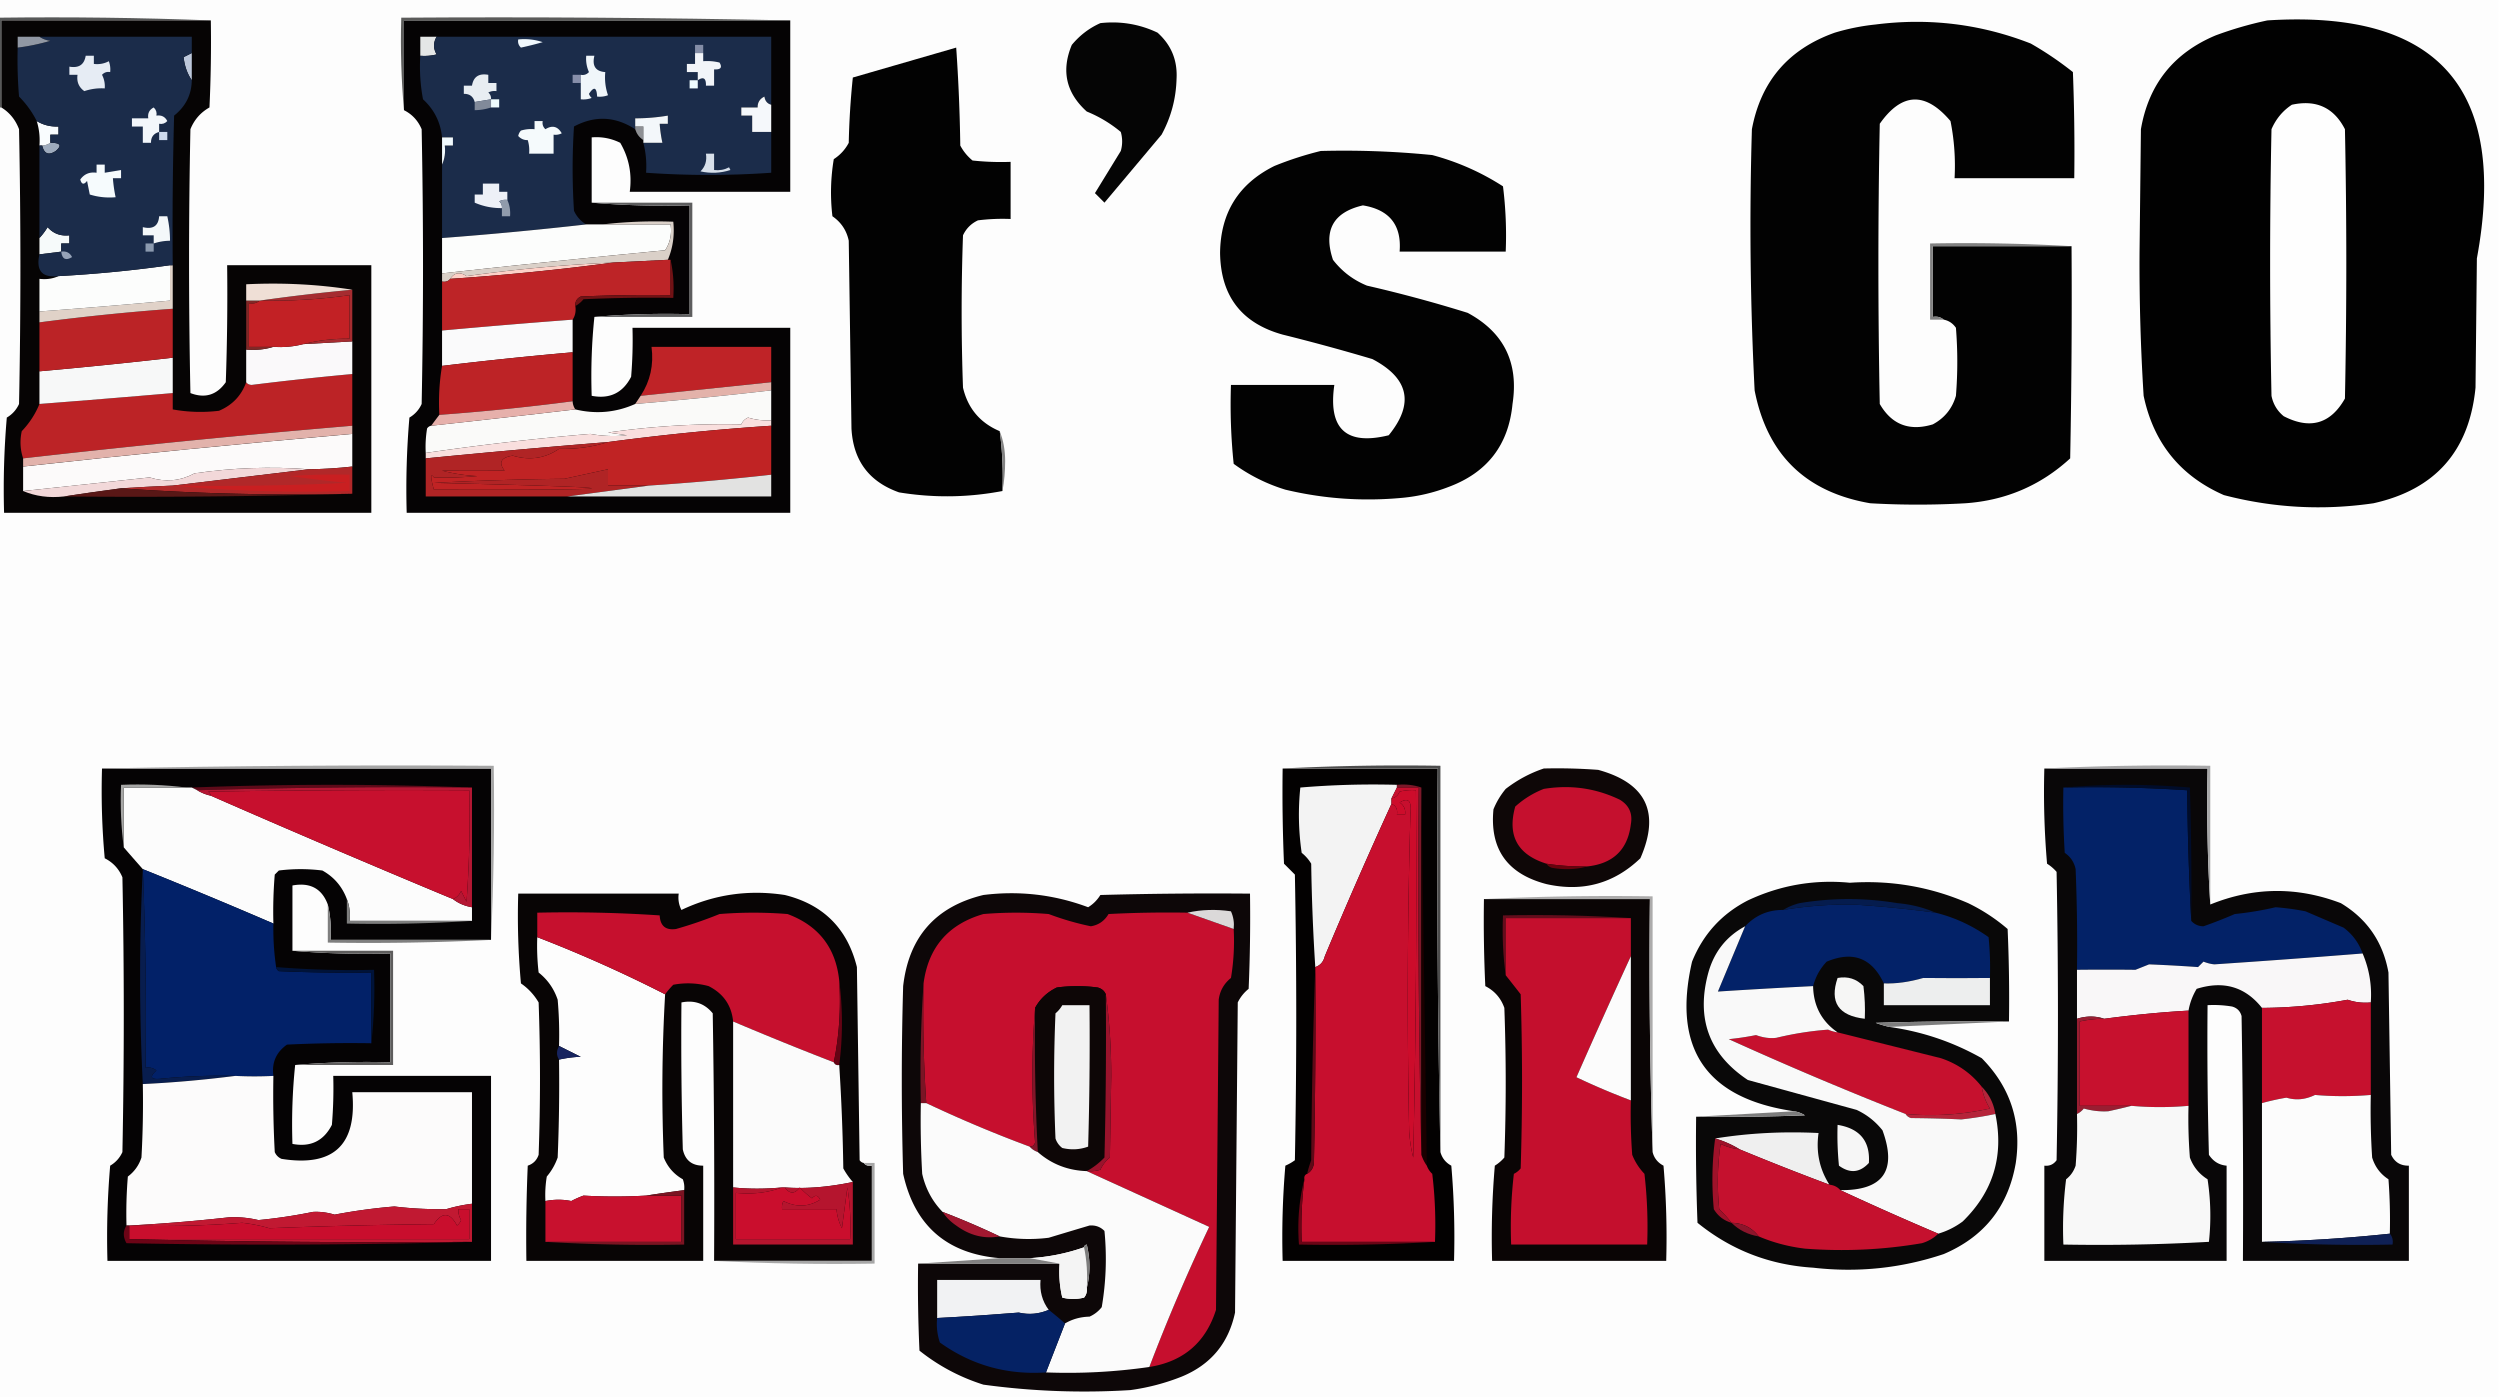
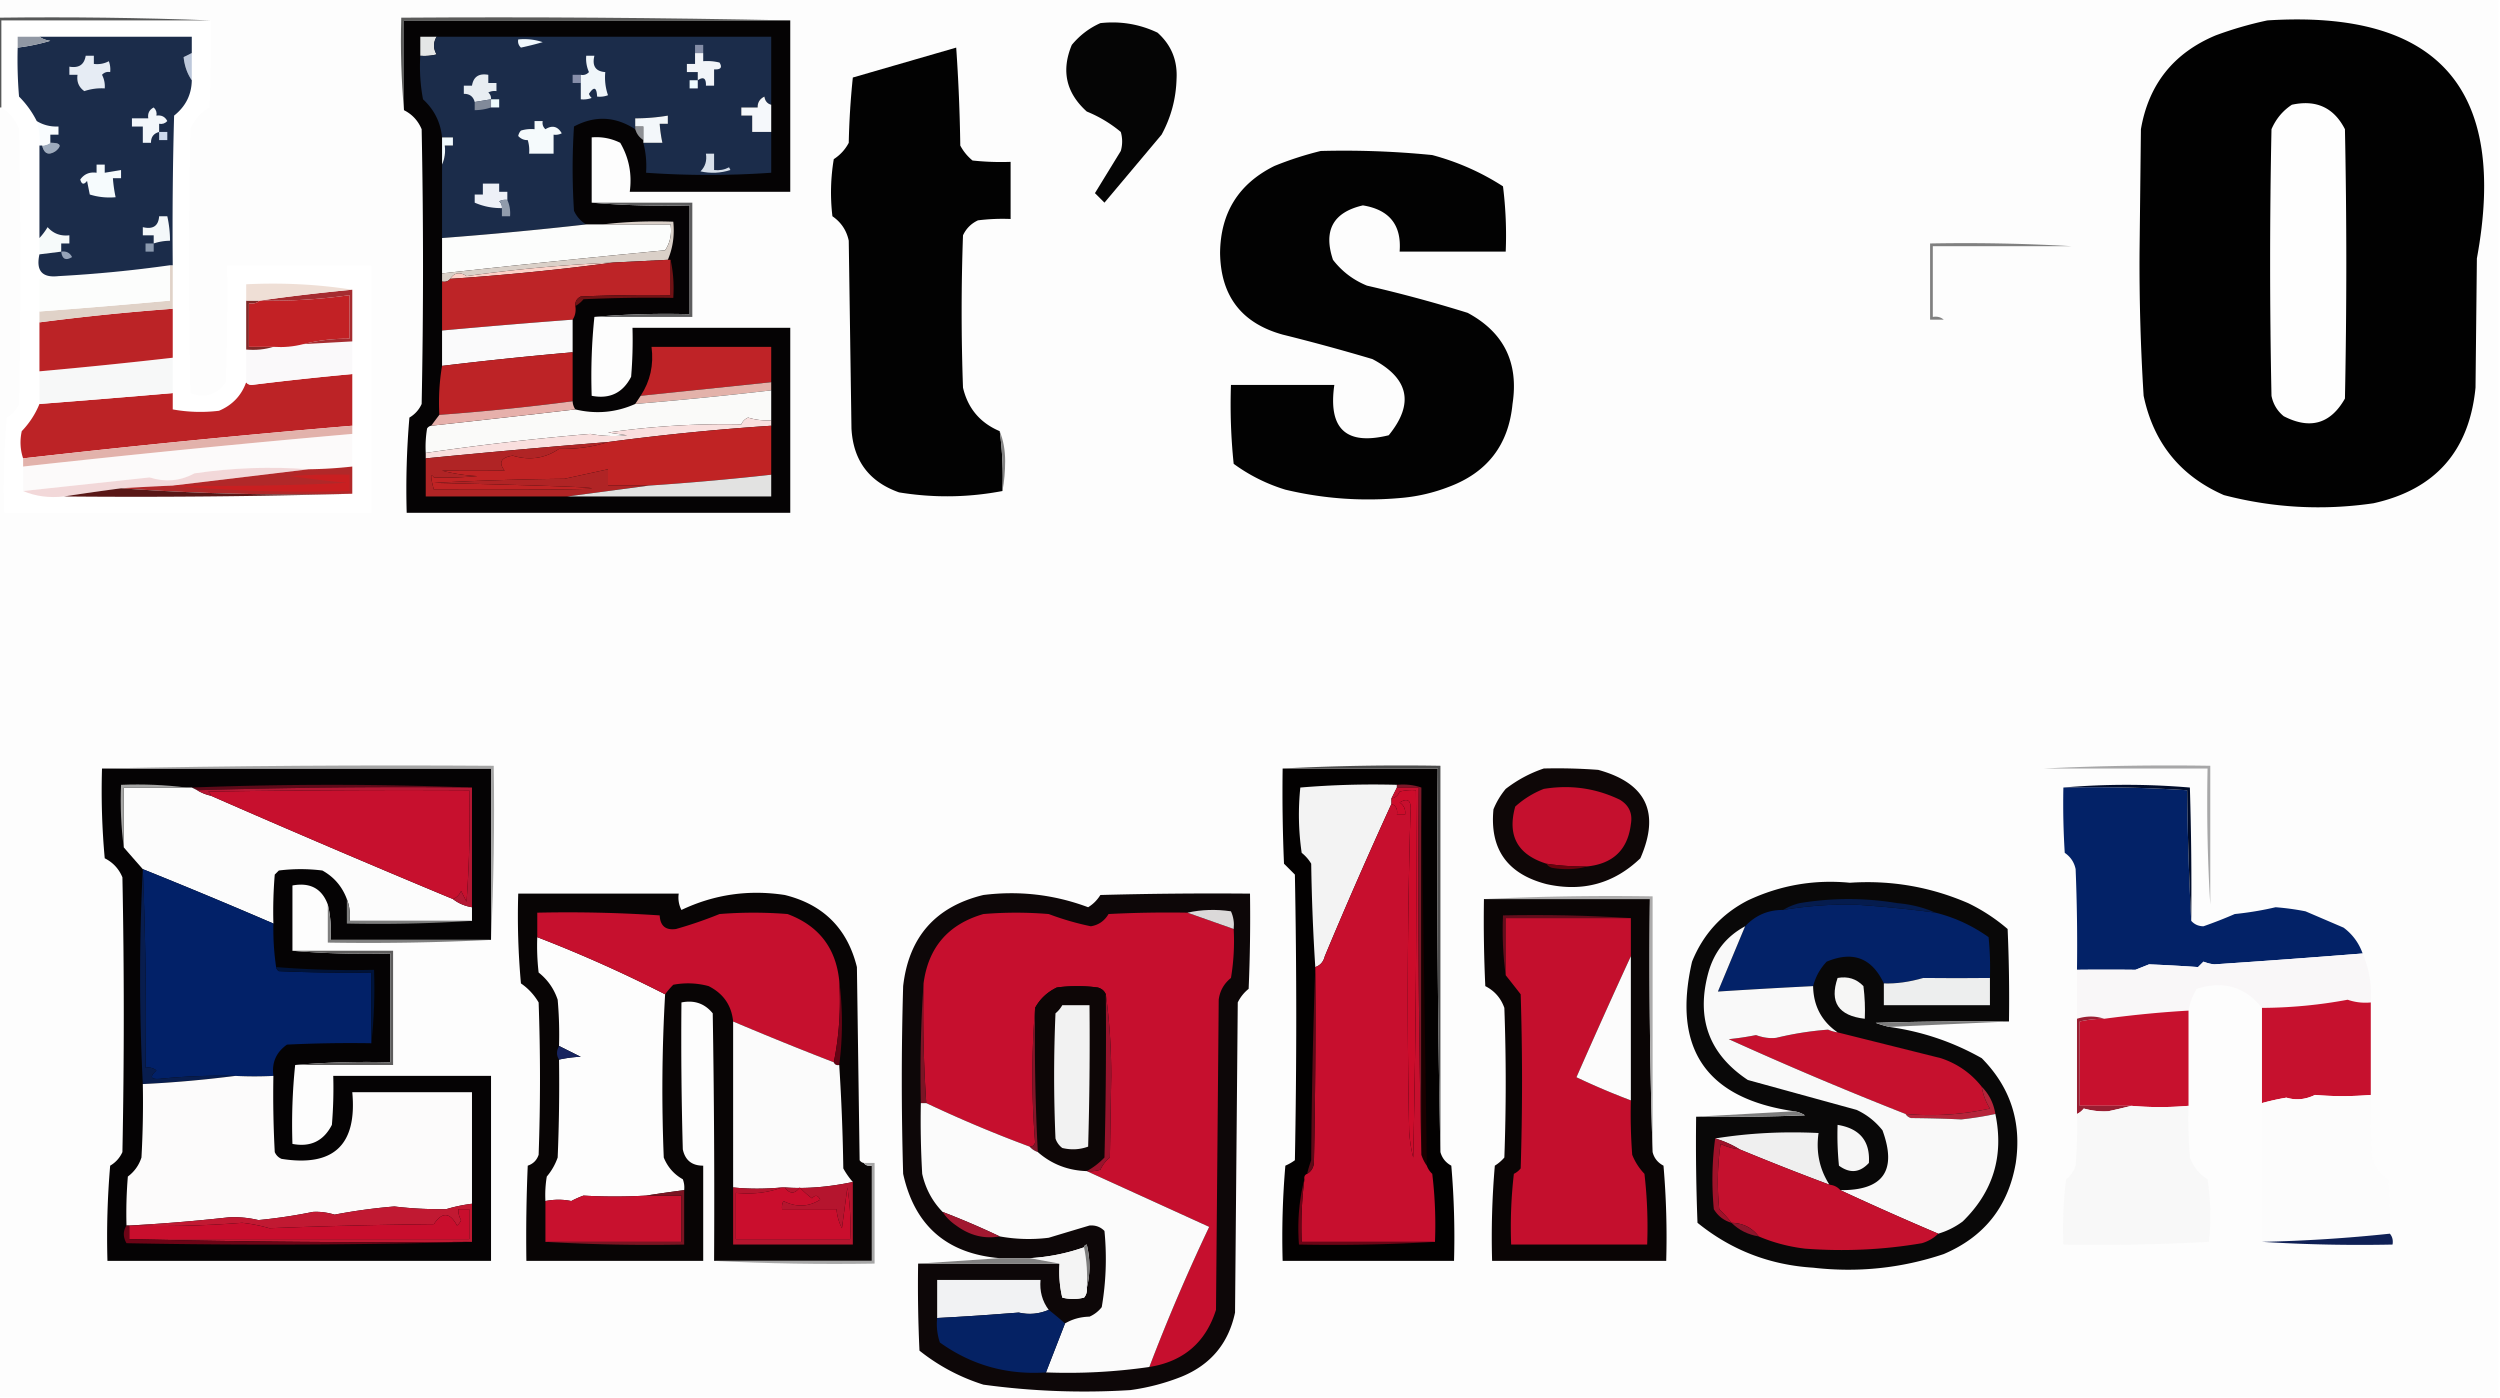
<svg xmlns="http://www.w3.org/2000/svg" data-bbox="-0.5 -0.5 919 514" height="514" width="919" shape-rendering="geometricPrecision" text-rendering="geometricPrecision" image-rendering="optimizeQuality" fill-rule="evenodd" clip-rule="evenodd" data-type="ugc">
  <g>
    <path d="M-.5-.5h919v514H-.5v-474h1q4.543 2.808 6.5 8 1 50.5 0 101a10.9 10.9 0 0 1-4.5 5 307 307 0 0 0-1 35h135v-91h-53q.25 21.506-.5 43-4.96 7.063-13 4a2352 2352 0 0 1 0-97q2.115-5.246 7-8 .75-15.992.5-32a1522 1522 0 0 0-78-1z" fill="#fdfdfd" />
    <path d="M290.5 7.5v63h-59q1.324-9.75-3.5-18-4.928-2.456-10.5-2v24q17.733 1.492 36 1v40q-17.768-.492-35 1-1.49 14.228-1 29 9.942 1.904 14.5-7 .749-8.986.5-18h58v68h-141a307 307 0 0 1 1-35 10.9 10.9 0 0 0 4.5-5q1-50.5 0-101-1.99-4.738-6.5-7v-33z" fill="#050304" />
    <path d="M833.5 7.5q94.275-5.952 77 87.5l-.5 47.5q-3.429 34.922-37.5 42.5-27.856 4.076-55-3-24.048-10.566-29.5-36.5a771 771 0 0 1-1.5-53l.5-45q4.269-24.772 27.5-34.5a136 136 0 0 1 19-5.5" fill="#010101" />
    <path d="M404.5 8.5q11.066-1.216 21 3.5 7.573 6.763 7 17-.295 10.932-5.5 20.5l-21 25-3.5-3.5 9.5-15.5a12.5 12.5 0 0 0 0-7 47.4 47.4 0 0 0-12.5-7.5q-11.431-10.295-5.5-24.5 4.41-5.305 10.5-8" fill="#050505" />
-     <path d="M714.5 117.5q-1.602-1.401-4-1v-26h51q.25 39.003-.5 78-16.262 14.93-38.5 16.5a306 306 0 0 1-35 0q-35.627-6.129-42.5-41.5a1192 1192 0 0 1-1-96q4.95-26.46 30.5-35.5a80.5 80.5 0 0 1 15-3q29.475-3.75 57 7A122.6 122.6 0 0 1 762 26.5q.75 19.494.5 39h-44a83.5 83.5 0 0 0-1.5-21q-13.838-16.316-26 1a2651 2651 0 0 0 0 103q6.592 11.405 19.5 7.5 6.475-3.472 8.5-10.5 1-12.5 0-25-1.694-2.462-4.5-3" fill="#020202" />
    <path d="M160.5 13.5q-1.902 3.255 0 6.5a18.4 18.4 0 0 1-6 .5v-7z" fill="#e4e6e6" />
    <path d="M367.5 158.5a128 128 0 0 1 1 22q-18.939 3.617-38 .5-16.561-5.85-17.5-23.5l-1-69q-1.19-5.692-6-9a74 74 0 0 1 .5-21 15.86 15.86 0 0 0 5.5-6q.252-12.03 1.5-24l38-11a649 649 0 0 1 1.5 36 17.8 17.8 0 0 0 4.5 5.5q6.982.75 14 .5v21a72.4 72.4 0 0 0-12 .5q-3.75 1.75-5.5 5.5a784 784 0 0 0 0 56q2.685 11.435 13.5 16" fill="#020202" />
    <path d="M290.5 7.5h-142v33q-1.492-16.731-1-34 71.754-.498 143 1" fill="#5b5b5a" />
    <path d="M-.5 6.5q39.258-.497 78 1H.5v32h-1z" fill="#575858" />
    <path d="M160.5 13.5h123v25q-2.146-.57-2.5-3-2.559 1.212-2.5 4h-6v3h4v6h7v15a328 328 0 0 1-46 0q.384-5.654-1-11h7a52 52 0 0 1-1-7h3v-3a73 73 0 0 1-12 1v4q-11.017-7.13-22.5-1a240 240 0 0 0 0 31q1.538 3.28 4.5 5a1424 1424 0 0 1-53 5v-27q1.452-3.16 1-7h3v-3h-4q-.81-8.32-7-14a65 65 0 0 1-1-16 18.4 18.4 0 0 0 6-.5q-1.902-3.245 0-6.5" fill="#1b2c4a" />
    <path d="m180.5 36.5-6 1q-.822-3.048-4-3v-3h3q.797-4.92 6-4v3h3v3a4.93 4.93 0 0 0-3 .5q1.129 1.005 1 2.5" fill="#e8edf2" />
    <path d="M256.5 29.5v3h-3v-3z" fill="#f0fdff" />
    <path d="M213.5 27.5v3h-3v-3z" fill="#878faa" />
    <path d="M255.5 19.5h3v3a18.4 18.4 0 0 1 6 .5q1.663 2.72-2 2.5v6h-3q.147-4.122-3-2v-3h-4v-3h3z" fill="#f2f5f9" />
    <path d="M258.5 19.5h-3v-3h3z" fill="#848da6" />
    <path d="M190.5 14.5a21.1 21.1 0 0 1 9 1q-3.985 1.14-8 2-1.329-1.237-1-3" fill="#f0f8fd" />
    <path d="M213.5 30.5v-3q1.763.329 3-1a12 12 0 0 1-1-6h3q-1.352 5.61 4 6-.416 4.421 1 8.5a8.44 8.44 0 0 1-4 .5q-.25-5.185-3-1a3.65 3.65 0 0 0 1 1.5 8.44 8.44 0 0 1-4 .5z" fill="#f0f6fa" />
    <path d="M180.5 36.5h3v3h-3z" fill="#f0fdff" />
    <path d="M180.5 36.5v3a19.2 19.2 0 0 1-6 1v-3z" fill="#818a9a" />
    <path d="M842.5 38.5q13.406-2.918 19.5 9 1 49.5 0 99-7.923 13.995-22.5 6.5-3.591-2.928-4.5-7.5a2400 2400 0 0 1 0-98q2.463-5.7 7.5-9" fill="#fefefe" />
    <path d="M283.5 38.5v10h-7v-6h-4v-3h6q-.059-2.788 2.5-4 .354 2.43 2.5 3" fill="#f5f8fb" />
    <path d="M233.5 46.5h3v5q-2.211-1.404-3-4z" fill="#8e9094" />
    <path d="M236.5 52.5v-6h-3v-3a73 73 0 0 0 12-1v3h-3a52 52 0 0 0 1 7z" fill="#f3f7fa" />
    <path d="M162.5 50.5h4v3h-3q.452 3.84-1 7z" fill="#f1fafe" />
    <path d="M196.5 44.5h3q-.329 1.762 1 3 3.784-2.356 6 1.5a4.93 4.93 0 0 1-3 .5v7h-9a12.9 12.9 0 0 0-.5-5q-2.027.081-3.5-1.5a3.94 3.94 0 0 1 1-2 12.9 12.9 0 0 1 5-.5z" fill="#f5fafc" />
    <path d="M485.5 55.5a326 326 0 0 1 41 1.5q13.974 3.74 26 11.5a145 145 0 0 1 1 24h-39q1.171-14.612-13.5-17-16.407 3.804-11 20 4.899 6.383 12.5 9.5a505 505 0 0 1 37 10q20 10.75 16.5 33.5-2.172 22.58-23.5 30.5a63.2 63.2 0 0 1-17 4q-21.793 2.058-43-3a63.5 63.5 0 0 1-19-9.5 211 211 0 0 1-1-29h38q-3.49 24.269 20 18.5 14.163-17.405-6-28a750 750 0 0 0-33-9q-22.668-6.3-23-30 .232-22.209 20-32a123 123 0 0 1 17-5.5" fill="#020202" />
    <path d="M259.5 56.5h3v6q2.951.36 5.5-1l.5 1q-5.433 1.738-11 .5 2.625-2.63 2-6.5" fill="#d8e0ea" />
    <path d="M186.5 73.5a4.93 4.93 0 0 0-3 .5q1.129 1.005 1 2.5-5.263.064-10-2v-3h3v-4h6v3h3z" fill="#edf0f7" />
    <path d="M186.5 73.5q1.262 2.82 1 6h-3v-3q.129-1.495-1-2.5a4.93 4.93 0 0 1 3-.5" fill="#909bac" />
    <path d="M215.5 82.5h31q.766 5.294-2 9.5a5688 5688 0 0 0-82 8.5v-13a1424 1424 0 0 0 53-5" fill="#fcfdfc" />
    <path d="M761.5 90.5h-51v26q2.398-.401 4 1h-5v-28a677 677 0 0 1 52 1" fill="#808080" />
    <path d="M221.5 82.5q12.726-1.49 26-1 .772 7.47-2 14l-20 1a569 569 0 0 0-54 5q-3.717-2.479-6 1-1.064 1.356-3 1v-3a5688 5688 0 0 1 82-8.5q2.766-4.206 2-9.5z" fill="#dad0c8" />
    <path d="M225.5 96.5a914 914 0 0 1-60 6q2.283-3.479 6-1a569 569 0 0 1 54-5" fill="#fdd0c7" />
    <path d="M245.5 95.5h1v13q-16.507-.25-33 .5-2.21 1.065-2 3.5.426 2.872-1 5a2908 2908 0 0 0-48 4v-18q1.936.356 3-1a914 914 0 0 0 60-6z" fill="#bd2427" />
    <path d="M217.5 74.5h37v42h-36q17.232-1.492 35-1v-40q-18.267.492-36-1" fill="#5d5d5e" />
    <path d="M246.5 95.5q1.479 6.705 1 14-16.507-.25-33 .5a10.5 10.5 0 0 1-3 2.5q-.21-2.435 2-3.5 16.493-.75 33-.5z" fill="#711215" />
    <path d="M210.5 117.5v12a1463 1463 0 0 0-48 5v-13a2908 2908 0 0 1 48-4" fill="#fafafb" />
    <path d="m283.5 140.5-48 5q5.302-8.064 4-18h44z" fill="#bf2327" />
    <path d="M210.5 129.5v18a870 870 0 0 1-49 5q-.485-9.285 1-18a1463 1463 0 0 1 48-5" fill="#bd2326" />
    <path d="M283.5 140.5v3a1584 1584 0 0 1-50 5l2-3z" fill="#e3b2aa" />
    <path d="M283.5 143.5v11a23.8 23.8 0 0 1-8.5-1q-1.753.763-2.5 2.5a301.6 301.6 0 0 0-49 3l7 1q-6.768.75-13.5-.5a985 985 0 0 0-60.5 7 41 41 0 0 1 .5-9q.575-.834 1.5-1a7022 7022 0 0 0 53-6q11.403 2.727 22-2a1584 1584 0 0 0 50-5" fill="#fafaf9" />
    <path d="M210.5 147.5a5.73 5.73 0 0 0 1 3 7022 7022 0 0 1-53 6 309 309 0 0 1 3-4 870 870 0 0 0 49-5" fill="#e6b0ab" />
-     <path d="M77.5 7.5a513 513 0 0 1-.5 32q-4.885 2.754-7 8a2352 2352 0 0 0 0 97q8.04 3.063 13-4 .75-21.494.5-43h53v91H1.5a307 307 0 0 1 1-35 10.9 10.9 0 0 0 4.5-5Q8 98 7 47.5q-1.957-5.192-6.5-8v-32z" fill="#060404" />
    <path d="M129.5 137.5v19a4132 4132 0 0 0-121 12q-1.62-4.864-.5-10 4.272-4.486 6.5-10a6084 6084 0 0 0 49-4v6a56.7 56.7 0 0 0 17 .5q7.374-3.121 10-10.5.626.936 2 1a1160 1160 0 0 1 37-4" fill="#bc2326" />
    <path d="M63.5 131.5v13a6084 6084 0 0 1-49 4v-12a2028 2028 0 0 0 49-5" fill="#f7f8f8" />
    <path d="M63.5 113.5v18a2028 2028 0 0 1-49 5v-18a870 870 0 0 1 49-5" fill="#bb2326" />
    <path d="M129.5 125.5v12a1160 1160 0 0 0-37 4q-1.374-.064-2-1v-12q5.313.469 10-1 5.654.384 11-1z" fill="#faf9fa" />
    <path d="M90.5 110.5h5q-1.602 1.401-4 1v16h9q-4.687 1.469-10 1z" fill="#802827" />
    <path d="M62.5 97.5h1v16a870 870 0 0 0-49 5v-4q24.015-1.801 48-4z" fill="#e0d2c8" />
    <path d="M111.5 126.5q-5.346 1.384-11 1h-9v-16q2.398.401 4-1 16.756.339 33-2v16q-8.834-.075-17 2" fill="#c22125" />
    <path d="M129.5 106.5v19l-18 1q8.166-2.075 17-2v-16q-16.244 2.339-33 2a723 723 0 0 1 34-4" fill="#a52c30" />
    <path d="M129.5 106.5a723 723 0 0 0-34 4h-5v-6q20.064-.972 39 2" fill="#efdfd6" />
    <path d="M62.5 97.5v13a2909 2909 0 0 1-48 4v-12q3.84.453 7-1a474 474 0 0 0 41-4" fill="#fcfdfc" />
    <path d="m22.5 92.5-8 1v-6a24 24 0 0 0 3-4q3.132 3.547 8 3v3h-3z" fill="#f6fafa" />
    <path d="M18.5 52.5q5.567-.045 2 3-3.91 2.6-5-2a5.73 5.73 0 0 0 3-1" fill="#9eabbd" />
    <path d="M13.5 44.5q3.624 2.202 8 2v3h-3v3a5.73 5.73 0 0 1-3 1h-1q.353-4.662-1-9" fill="#f9fcfe" />
    <path d="M70.5 19.5v10q-2.493-3.618-3-8.5z" fill="#bdc8db" />
    <path d="M14.5 13.5h56v6l-3 1.5q.507 4.882 3 8.5-.113 7.918-6.5 13-.75 27.496-.5 55h-1a474 474 0 0 1-41 4q-9.003 1.044-7-8l8-1v-3h3v-3q-4.868.547-8-3a24 24 0 0 1-3 4v-34h1q1.09 4.6 5 2 3.567-3.045-2-3v-3h3v-3q-4.376.202-8-2a34.8 34.8 0 0 0-6.5-9q-.75-8.985-.5-18a73.6 73.6 0 0 0 12-2.5q-2.337-.315-4-1.5" fill="#1b2c4a" />
    <path d="M22.5 92.5q2.77-.417 4 2-3.5 2.163-4-2" fill="#96a3b8" />
    <path d="M56.5 89.5v3h-3v-3z" fill="#8b9aaf" />
    <path d="M56.5 89.5v-3h-4v-3q5.61 1.352 6-4h3a41.7 41.7 0 0 1 1 9q-3.097.025-6 1" fill="#f4f8fa" />
    <path d="M35.5 60.5h3v3l6-1v3h-3a52 52 0 0 0 1 7q-4.915.426-9.5-1l-1-5q-1.734 2.24-2.5-.5 2.166-3.052 6-2.5z" fill="#f6fbfd" />
    <path d="M58.5 48.5h3v3h-3z" fill="#cddaed" />
    <path d="M58.5 48.5q-3.048.822-3 4h-3v-6h-4v-3h6q-.417-2.77 2-4 1.329 1.238 1 3 2.77-.417 4 2-1.238 1.329-3 1z" fill="#f3f7fb" />
    <path d="M31.5 20.5h3v3q2.95.36 5.5-1a8.4 8.4 0 0 1 .5 4q-1.762-.329-3 1a9.1 9.1 0 0 1 1 5 19.5 19.5 0 0 0-7.5 1q-3.052-2.166-2.5-6h-3v-3q5.205.92 6-4" fill="#e6ecf4" />
    <path d="M14.5 13.5q1.663 1.185 4 1.5a73.6 73.6 0 0 1-12 2.5v-4z" fill="#9198a4" />
    <path d="M129.5 159.5v12q-7.97.897-16 1-20.958-1.58-42 1.5-7.814 4.252-16.5 1.5-23.265 2.456-46.5 5v-9q60.403-6.69 121-12" fill="#fcfafa" />
    <path d="M367.5 158.5q1.983 4.902 2 11-.002 5.774-1 11 .446-11.13-1-22" fill="#838383" />
    <path d="M283.5 154.5v2a914 914 0 0 0-60 6 3794 3794 0 0 0-67 6v-2a985 985 0 0 1 60.5-7q6.732 1.25 13.5.5l-7-1a301.6 301.6 0 0 1 49-3q.747-1.737 2.5-2.5a23.8 23.8 0 0 0 8.5 1" fill="#f9dfde" />
    <path d="M129.5 156.5v3a5310 5310 0 0 0-121 12v-3a4132 4132 0 0 1 121-12" fill="#e2b2ab" />
    <path d="M223.5 162.5q-8.376 2.693-18 2.5-7.754 5.285-17 2.5-6.514 1.012-3 5.5a576 576 0 0 0-23 0 62 62 0 0 0 13 2q-7.984.749-16 .5-1.941-2.592 0 4.5 115.987.25 0-2.5 23.985-1.25 48-1.5 7.988-1.75 16-3.5v6h15l-30 4h-52v-14a3794 3794 0 0 1 67-6" fill="#b02425" />
    <path d="M283.5 156.5v18a1025 1025 0 0 1-45 4h-15v-6q-8.012 1.75-16 3.5-24.015.25-48 1.5 115.987 2.75 0 2.5-1.941-7.092 0-4.5 8.016.249 16-.5a62 62 0 0 1-13-2 576 576 0 0 1 23 0q-3.514-4.488 3-5.5 9.246 2.785 17-2.5 9.624.193 18-2.5a914 914 0 0 1 60-6" fill="#c02324" />
    <path d="m113.5 172.5-50 6q-9.507.4-19 1-10.656 1.41-21 3-8.166.913-15-2 23.235-2.544 46.5-5 8.686 2.752 16.5-1.5 21.042-3.08 42-1.5" fill="#f2d8d9" />
    <path d="M283.5 174.5v8h-75l30-4a1025 1025 0 0 0 45-4" fill="#e2e2e1" />
    <path d="M129.5 171.5v10q-43.03.987-85-2 9.493-.6 19-1l50-6a162 162 0 0 0 16-1" fill="#b12829" />
    <path d="M63.5 178.5q32.016.5 64-1a593 593 0 0 1-21-2.5 242 242 0 0 1 22-.5v6q-33.038.984-65-2" fill="#c91f21" />
    <path d="M44.5 179.5q41.97 2.987 85 2a2810 2810 0 0 1-106 1 1012 1012 0 0 1 21-3" fill="#591716" />
    <path d="M37.5 282.5h143v63h-59q.477-6.798-1-13-3.255-8.8-13-7v24q17.733 1.492 36 1v40q-17.768-.492-35 1-1.49 14.228-1 29 9.942 1.904 14.5-7 .749-8.986.5-18h58v68h-141a307 307 0 0 1 1-35 10.9 10.9 0 0 0 4.5-5q1-50.5 0-101-1.956-4.707-6.5-7a273 273 0 0 1-1-33" fill="#050304" />
    <path d="M471.5 282.5h57q-.498 70.755 1 141 .922 3.334 4 5a307 307 0 0 1 1 35h-63a307 307 0 0 1 1-35 18 18 0 0 0 3.5-2q1-52.5 0-105l-4-4a612 612 0 0 1-.5-35" fill="#030101" />
-     <path d="M751.5 282.5h60q-.498 26.117 1 50 23.854-9.694 48-.5 14.49 8.705 17.5 25.5l1 67q1.908 4.083 6.5 4v35h-61q.25-45.003-.5-90-.75-2.75-3.5-3.5a41 41 0 0 0-9-.5q-.25 27.505.5 55 2.356 3.634 6.5 4v35h-67v-35q2.835.305 4.5-2 1-53 0-106a15 15 0 0 0-3.5-3 307 307 0 0 1-1-35" fill="#090708" />
    <path d="M37.5 282.5q71.745-1.498 144-1 .496 32.26-1 64v-63z" fill="#a5a5a5" />
    <path d="M471.5 282.5a842 842 0 0 1 58-1v142q-1.498-70.245-1-141z" fill="#4c4c4c" />
    <path d="M70.5 289.5a1327 1327 0 0 1 103 0q-50.756-.497-101 1z" fill="#5e0a19" />
    <path d="M567.5 282.5q10.013-.25 20 .5 26.528 7.306 15.5 32.5-14.535 13.95-34.5 9.5-21.643-5.603-19.5-27.5a28.4 28.4 0 0 1 4.5-7.5q6.473-4.983 14-7.5" fill="#0e0707" />
    <path d="M68.5 289.5h2l2 1a16.3 16.3 0 0 0 5 2 5231 5231 0 0 0 89 38q3.014 2.347 7 3v5h-45q.46-4.328-1-8-2.584-6.934-9-10.5a64.2 64.2 0 0 0-16 0l-1.5 1.5a163 163 0 0 0-.5 18 2124 2124 0 0 0-48-20 978 978 0 0 1-7-8v-22z" fill="#fcfcfc" />
    <path d="M72.5 290.5a2551 2551 0 0 1 101-1v44q-3.986-.653-7-3 2.038-.76 3-3l2 4a421 421 0 0 0 1-41q-48.003-.25-96 .5.835.574 1 1.5a16.3 16.3 0 0 1-5-2" fill="#b51733" />
    <path d="M513.5 288.5v1l-2 4v2a1856 1856 0 0 0-24.5 56q-.747 3.067-3.5 4a761 761 0 0 1-1.5-38 14.8 14.8 0 0 0-3.5-4 96.5 96.5 0 0 1-.5-24 320 320 0 0 1 35.5-1" fill="#f3f3f3" />
    <path d="M68.5 289.5h-23v22q-1.488-11.223-1-23 12.276-.489 24 1" fill="#a7a7a6" />
    <path d="M583.5 318.5a89.4 89.4 0 0 1-15-1q-15.987-4.979-11.5-21a34 34 0 0 1 10.5-6.5q14.725-2.412 28 4 5.064 3.097 4 9-1.709 13.956-16 15.5" fill="#c5102e" />
    <path d="M758.5 289.5a524 524 0 0 1 45.5 1q.254 24.258 1.5 48 1.75 1.972 4.5 2a167 167 0 0 0 11.5-4.5 118 118 0 0 0 15-2.5q5.544.425 11 1.5l14 6q4.936 3.687 7 9.5a4201 4201 0 0 1-54.5 4q-1.903-.174-4-1l-2 2a588 588 0 0 0-18-1l-5 2a951 951 0 0 0-21.5 0q.25-18.507-.5-37-.778-3.785-4-6-.75-11.99-.5-24" fill="#032267" />
    <path d="M758.5 289.5q23.103-1.995 46.5 0 .75 24.495.5 49a1143 1143 0 0 1-1.5-48 524 524 0 0 0-45.5-1" fill="#000c2a" />
    <path d="M166.5 330.5a5231 5231 0 0 1-89-38q-.165-.926-1-1.5 47.997-.75 96-.5a421 421 0 0 1-1 41l-2-4q-.962 2.24-3 3" fill="#c7102e" />
    <path d="M511.5 295.5v-2q2.133-.375 3-2.5a18.5 18.5 0 0 1 6-.5q.5 67.507-1 135a52 52 0 0 1-1.5-10q-1.205-58.515.5-117 .62-6.326-4-3.5 2.41 1.573 2 4.5h-3q.514-2.975-2-4" fill="#cd0c2b" />
    <path d="M513.5 289.5v-1q4.82-.465 9 1v135q-1.498-67.245-1-135z" fill="#7c1829" />
    <path d="M522.5 289.5q1.03 69.28 2 139-1.267-1.757-2-4z" fill="#1a0000" />
    <path d="M751.5 282.5a931 931 0 0 1 61-1v51q-1.498-23.883-1-50z" fill="#a7a7a8" />
    <path d="M568.5 317.5a89.4 89.4 0 0 0 15 1q-6.22 1.72-13 .5-1.374-.417-2-1.5" fill="#68020d" />
    <path d="M513.5 289.5h8q-.498 67.755 1 135 .733 2.243 2 4a7.5 7.5 0 0 0 2 3 157 157 0 0 1 1 25h-49a139 139 0 0 1 1-23q-.258-1.488 1-2 2.2-1.27 2.5-4 .75-35.997.5-72 2.753-.933 3.5-4a1856 1856 0 0 1 24.5-56q2.514 1.025 2 4h3q.41-2.927-2-4.5 4.62-2.826 4 3.5a2352 2352 0 0 0-.5 117 52 52 0 0 0 1.5 10q1.5-67.493 1-135a18.5 18.5 0 0 0-6 .5q-.867 2.125-3 2.5z" fill="#c70f2e" />
    <path d="M52.5 319.5a2124 2124 0 0 1 48 20 97 97 0 0 0 1 16q.166.926 1 1.5 16.993.75 34 .5v26q-15.508-.25-31 .5-5.99 4.229-5 11.5a137 137 0 0 1-14 0 221 221 0 0 0-27 1q-6.132.744-2-3-1.783-1.393-4-1 .485-36.612-1-73" fill="#022168" />
    <path d="M337.5 464.5h52q-.446 6.4 1 12.5 4 1 8 0 1.255-1.517 1-3.5 1.972-7.77 0-16-.91.186-1 1a71.8 71.8 0 0 1-20 4h-11q-29.215-2.47-35.5-31-1-34.5 0-69 3.096-27.092 29.5-33.5 19.832-2.475 38.5 4.5 2.73-1.656 4.5-4.5 27.495-.75 55-.5.25 17.507-.5 35a14.5 14.5 0 0 0-4 5l-1 114q-3.569 16.89-19.5 23.5a80 80 0 0 1-19 5 273 273 0 0 1-54-2q-12.964-4.106-23.5-12.5a512 512 0 0 1-.5-32" fill="#0d0708" />
    <path d="M545.5 330.5h61q-.497 46.756 1 93 .833 3.343 4 5a307 307 0 0 1 1 35h-64a307 307 0 0 1 1-35 15 15 0 0 0 3.5-3 756 756 0 0 0 0-55q-1.91-5.41-7-8a512 512 0 0 1-.5-32" fill="#0a0505" />
    <path d="M52.5 319.5q1.485 36.388 1 73 2.217-.393 4 1-4.132 3.744 2 3a221 221 0 0 1 27-1q-17.35 2.213-34 3a781 781 0 0 1 0-79" fill="#081d4e" />
    <path d="m436.5 335.5 17 6a82 82 0 0 1-1 18q-3.867 3.11-4.5 8l-1 114q-5.691 17.994-24.5 21a708 708 0 0 1 22-51.5q-22.59-10.299-45-20.5a12.9 12.9 0 0 0 5-.5 12.14 12.14 0 0 1 3.5-4.5l.5-30q-.002-15.534-2-30-.837-1.935-3-2.5-7.5-1-15 0-5.292 2.547-8 7.5-1.977 24.54 0 49.5-.504 1.545-2 1.5a475 475 0 0 1-38-16 496 496 0 0 1-1-44q2.623-19.88 22-25.5 12-1 24 0a103 103 0 0 0 15.5 4.5q4.251-.69 6.5-4.5 14.492-.75 29-.5" fill="#c60f2e" />
    <path d="M436.5 335.5q7.725-1.726 16-.5 1.384 3.062 1 6.5z" fill="#dbd9d9" />
    <path d="M599.5 337.5h-46v21q-1.488-10.722-1-22 23.763-.495 47 1" fill="#640d1c" />
    <path d="M127.5 330.5q1.46 3.672 1 8h45a530 530 0 0 1-46 1z" fill="#7e7e7e" />
    <path d="M738.5 375.5q-24.505-.25-49 .5a43 43 0 0 0 5 1.5q18.145 2.532 34 11.5 15.827 16.033 12.5 38.5-4.119 23.993-26.5 33.5-23.38 7.828-48 5-23.998-1.494-42.5-16.5a760 760 0 0 1-.5-39q20.006.25 40-.5a10.1 10.1 0 0 0-4-1.5q-48.542-7.065-37.5-55 6.077-15.075 20.5-22.5 17.844-8.397 37.5-6.5 22.675-1.512 43.5 7.5a66.7 66.7 0 0 1 14.5 9.5q.75 16.992.5 34" fill="#090808" />
    <path d="M711.5 335.5q10.488 2.593 19.5 9 .749 7.483.5 15-12.033.147-24.5 0-7.751 2.239-14.5 2-6.579-14.045-21-8-3.62 3.77-5 9-17.422.86-35 2 4.994-11.99 10-24 5.723-6.081 14-6a145.6 145.6 0 0 1 25.5-2 422 422 0 0 1 30.5 3" fill="#032268" />
    <path d="M711.5 335.5a422 422 0 0 0-30.5-3 145.6 145.6 0 0 0-25.5 2q2.666-1.65 6-2.5 18-3 36 0 7.495.648 14 3.5" fill="#051c4e" />
    <path d="M120.5 332.5q1.477 6.202 1 13h59a901 901 0 0 1-60 1z" fill="#7f7f7f" />
    <path d="M107.5 349.5h37v42h-36q17.232-1.492 35-1v-40q-18.267.492-36-1" fill="#5e5d5d" />
    <path d="M599.5 337.5v14a2793 2793 0 0 0-20 44.5 261 261 0 0 0 20 8.5q-.25 10.013.5 20a21.7 21.7 0 0 0 4.5 7 170 170 0 0 1 1 26h-50a170 170 0 0 1 1-26 7.25 7.25 0 0 0 2.5-2q1-32 0-64a1086 1086 0 0 0-5.5-7v-21z" fill="#c40f2d" />
    <path d="M868.5 350.5q3.662 8.58 3 18-4.422.416-8.5-1a177 177 0 0 1-31.5 3q-9.254-11.656-24-7a23 23 0 0 0-3 8q-14.878.849-31 3-4.772-1.635-10 0v-18a951 951 0 0 1 21.5 0l5-2a588 588 0 0 1 18 1l2-2q2.097.826 4 1a4201 4201 0 0 0 54.5-4" fill="#f9f7f8" />
    <path d="M101.5 355.5q17.925 1.439 36 1 .49 13.773-1 27v-26q-17.007.25-34-.5-.834-.574-1-1.5" fill="#001339" />
    <path d="M675.5 359.5q5.68-1.029 9.5 3 .749 5.979.5 12-14.551-1.668-10-15" fill="#f6f6f5" />
    <path d="M731.5 359.5v10h-39v-8q6.749.239 14.5-2 12.467.147 24.5 0" fill="#edeeee" />
    <path d="M317.5 427.5q1.063 1.356 3 1v35h-58q.25-45.502-.5-91-4.416-5.42-11.5-4-.25 27.005.5 54 1.294 6.027 7.5 6v35h-65q-.25-17.507.5-35 3-1 4-4a784 784 0 0 0 0-56 21.74 21.74 0 0 0-6.5-7 273 273 0 0 1-1-33h59a9.86 9.86 0 0 0 1 6q18.047-8.567 38-5.5 21.264 5.263 26.5 26.5l1 71q.574.834 1.5 1" fill="#080505" />
    <path d="M197.5 344.5a499 499 0 0 1 47 21 608 608 0 0 0-.5 60q2.116 5.246 7 8a8.4 8.4 0 0 1 .5 4 525 525 0 0 0-14 2q-11.588.656-23 0a37 37 0 0 0-4.5 2q-4.606-.957-9.5 0a41 41 0 0 1 .5-9 22.1 22.1 0 0 0 4-7q.75-17.993.5-36 4.686-.993 8-1l-8-4a145 145 0 0 0-.5-17q-2.023-6.05-7-10a85 85 0 0 1-.5-13" fill="#fdfdfd" />
    <path d="M308.5 360.5q.961 15.583-2 30a1264 1264 0 0 1-37-15q-.872-8.893-9-13a28.7 28.7 0 0 0-13-.5 30 30 0 0 0-3 3.5 499 499 0 0 0-47-21v-9a507 507 0 0 1 45 1q.303 5.806 6 5a154 154 0 0 0 16-5.5 156.4 156.4 0 0 1 25 0q17.15 6.392 19 24.5" fill="#c6102e" />
    <path d="M406.5 365.5q.25 30.005-.5 60-2.948 3.075-6.5 5-10.38-.328-18-7a806 806 0 0 1-1-53q2.708-4.953 8-7.5 7.5-1 15 0 2.163.565 3 2.5" fill="#0d0606" />
    <path d="M599.5 351.5v53a261 261 0 0 1-20-8.5 2793 2793 0 0 1 20-44.5" fill="#fcfcfc" />
    <path d="M308.5 360.5a120.7 120.7 0 0 1 0 31q-1.488.258-2-1 2.961-14.417 2-30" fill="#650314" />
    <path d="M339.5 361.5a496 496 0 0 0 1 44h-2a485 485 0 0 1 1-44" fill="#7a1525" />
    <path d="M406.5 365.5q1.998 14.466 2 30l-.5 30a12.14 12.14 0 0 0-3.5 4.5 12.9 12.9 0 0 1-5 .5q3.552-1.925 6.5-5 .75-29.995.5-60" fill="#9a132c" />
    <path d="M483.5 355.5q.25 36.003-.5 72-.3 2.73-2.5 4a43 43 0 0 1 1.5-5q.252-35.756 1.5-71" fill="#5f0917" />
    <path d="M545.5 330.5a961 961 0 0 1 62-1v94a2164 2164 0 0 1-1-93z" fill="#acabab" />
    <path d="M390.5 369.5h10q.25 26.005-.5 52-4.61 1.676-9.5.5a6.98 6.98 0 0 1-2.5-3.5 529 529 0 0 1 0-46 10.5 10.5 0 0 0 2.5-3" fill="#f2f2f2" />
    <path d="M380.5 370.5a806 806 0 0 0 1 53q-1.815-.648-3-2 1.496.045 2-1.5-1.977-24.96 0-49.5" fill="#831629" />
    <path d="m738.5 375.5-44 2a43 43 0 0 1-5-1.5q24.495-.75 49-.5" fill="#7e7e7e" />
    <path d="M871.5 368.5v34q-10.51.877-20.5 0-5.305 2.584-10.5 1a88 88 0 0 0-9 2v-35a177 177 0 0 0 31.5-3q4.078 1.416 8.5 1" fill="#c6112e" />
    <path d="M269.5 375.5a1264 1264 0 0 0 37 15q.512 1.258 2 1a761 761 0 0 1 1.5 38 27.2 27.2 0 0 0 3.5 5q-13.474 2.837-25 2h-1q-9.456.891-18 0z" fill="#fbfbfb" />
    <path d="M804.5 371.5v35q-10.621.931-21 0h-19v-31a41.7 41.7 0 0 1 9-1q16.122-2.151 31-3" fill="#c7112e" />
    <path d="M773.5 374.5a41.7 41.7 0 0 0-9 1v31h19a206 206 0 0 1-8.5 2q-4.34.274-9-1-1.062 1.321-2.5 2v-35q5.228-1.635 10 0" fill="#991e32" />
    <path d="m205.5 384.5 8 4q-3.314.007-8 1-1.491-2.249 0-5" fill="#17245f" />
    <path d="m675.5 379.5 38 9.5q9.124 3.051 15 10.5.663 4.264 3 8-15.394 3.409-31 2a1379 1379 0 0 1-65-27.5q5.041-.505 10-1.5 3.974 1.443 7.5 1a119 119 0 0 1 19-3q1.707.733 3.5 1" fill="#c6112e" />
    <path d="M86.5 395.5q7.038.358 14 0-.25 14.009.5 28 .75 1.75 2.5 2.5 28.697 4.555 26-24.5h44v41a57 57 0 0 0-9.5 2q-9.815.112-19-1a206 206 0 0 0-22 3q-4.155-1.238-8-1a190 190 0 0 1-20 3q-5.667-1.323-11-1a636 636 0 0 1-36.5 3h-1q-.25-9.014.5-18 3.605-2.707 5-7 .75-13.491.5-27 16.65-.787 34-3" fill="#fcfbfb" />
    <path d="M871.5 402.5q-.25 11.511.5 23 1.56 5.138 6 8 .75 9.987.5 20a557 557 0 0 1-47 3v-51a88 88 0 0 1 9-2q5.195 1.584 10.5-1 9.99.877 20.5 0" fill="#fcfcfc" />
    <path d="M338.5 405.5h2a475 475 0 0 0 38 16q1.185 1.352 3 2 7.62 6.672 18 7 22.41 10.201 45 20.5a708 708 0 0 0-22 51.5 209 209 0 0 1-38 2l7-18q4.004-2.381 9-2.5a11.5 11.5 0 0 0 4.5-3.5 105 105 0 0 0 1-28q-2.21-2.26-5.5-2-7.458 2.22-15 4.5a59.5 59.5 0 0 1-18-.5 292 292 0 0 0-21-9q-5.658-5.807-7.5-14-.75-12.99-.5-26" fill="#fbfbfb" />
    <path d="M783.5 406.5q10.379.931 21 0-.25 9.513.5 19 1.875 5.124 6.5 8a88.7 88.7 0 0 1 .5 23 723 723 0 0 1-53.5 1 145 145 0 0 1 1-24q2.47-1.918 3.5-5 .75-9.487.5-19 1.438-.679 2.5-2 4.66 1.274 9 1a206 206 0 0 0 8.5-2" fill="#f8f8f8" />
    <path d="M659.5 408.5q2.133.313 4 1.5-19.994.75-40 .5z" fill="#7d7d7d" />
    <path d="M728.5 399.5q4.052 4.103 5 10a127 127 0 0 1-12.5 2 476 476 0 0 0-18.5-.5q-1.374-.417-2-1.5 15.606 1.409 31-2-2.337-3.736-3-8" fill="#b5243a" />
    <path d="M641.5 340.5q-5.006 12.01-10 24 17.578-1.14 35-2 .194 10.893 9 17a14 14 0 0 1-3.5-1 119 119 0 0 0-19 3q-3.526.443-7.5-1a103 103 0 0 1-10 1.5 1379 1379 0 0 0 65 27.5q.626 1.083 2 1.5 9.878.087 18.5.5a127 127 0 0 0 12.5-2q4.785 23.126-12 39.5a28.5 28.5 0 0 1-9 4.5 1149 1149 0 0 1-36-16q23.64.222 15.5-22-3.888-4.893-9.5-7.5l-40-11q-21.418-14.23-14.5-39.5 3.208-11.444 13.5-17" fill="#f9f9f9" />
    <path d="M675.5 413.5q12.282 2.003 11.5 14-4.973 5.408-11 1a113 113 0 0 1-.5-15" fill="#f6f6f6" />
    <path d="M672.5 435.5a998 998 0 0 1-33-13q-4.134-2.556-9-4 18.434-2.97 38-2-1.49 10.423 4 19" fill="#efefef" />
    <path d="M317.5 427.5h4v37q-29.76.495-59-1h58v-35q-1.937.356-3-1" fill="#a7a7a7" />
    <path d="M639.5 422.5a998 998 0 0 0 33 13q2.48.24 4 2a1149 1149 0 0 0 36 16q-2.431 2.426-6 3.5a175 175 0 0 1-43 2q-8.999-1.086-17-4.5-3.706-4.853-10-5a44.6 44.6 0 0 0-4.5-5 96.5 96.5 0 0 1 .5-24 21 21 0 0 0 7 2" fill="#c5112e" />
    <path d="M313.5 434.5v23h-44v-21q8.544.891 18 0-7.853 2.925-17 2v17h42a91 91 0 0 0-1-19l-2 15a18.4 18.4 0 0 1-2-7h-20a4.93 4.93 0 0 1 .5-3q7.03 3.555 13.5-.5-1.237-2.532-3-.5a31 31 0 0 1-4.5-4q-2.783 3.725-5.5 0 11.526.837 25-2" fill="#b5152e" />
    <path d="M630.5 418.5q4.866 1.444 9 4a21 21 0 0 1-7-2 96.5 96.5 0 0 0-.5 24 44.6 44.6 0 0 1 4.5 5q-4.223-1.236-6.5-5-1.236-13.265.5-26" fill="#9e122a" />
    <path d="M173.5 442.5v14q-63.255.498-126-1h125v-11h-4a6.85 6.85 0 0 0 1 4 4.46 4.46 0 0 1-1.5 2q-3.961-7.38-8.5-.5-30.273.312-60.5 1.5a57 57 0 0 0-10-2 378 378 0 0 1-41.5 1 636 636 0 0 0 36.5-3q5.333-.323 11 1a190 190 0 0 0 20-3q3.845-.238 8 1a206 206 0 0 1 22-3q9.185 1.112 19 1a57 57 0 0 1 9.5-2" fill="#c11932" />
    <path d="M237.5 439.5h13v17h-50v-15q4.894-.957 9.5 0a37 37 0 0 1 4.5-2q11.412.656 23 0" fill="#c8112e" />
    <path d="M47.5 455.5v-5a378 378 0 0 0 41.5-1 57 57 0 0 1 10 2 2089 2089 0 0 1 60.5-1.5q4.539-6.88 8.5.5a4.46 4.46 0 0 0 1.5-2 6.85 6.85 0 0 1-1-4h4v11z" fill="#c90e2d" />
    <path d="M287.5 436.5h1q2.717 3.725 5.5 0a31 31 0 0 0 4.5 4q1.763-2.032 3 .5-6.47 4.055-13.5.5a4.93 4.93 0 0 0-.5 3h20q.298 3.69 2 7l2-15a91 91 0 0 1 1 19h-42v-17q9.147.925 17-2" fill="#ca0e2d" />
    <path d="M346.5 445.5a292 292 0 0 1 21 9q-8.52 1.521-16-4-3.105-2.105-5-5" fill="#a21830" />
    <path d="M636.5 449.5q6.294.147 10 5-5.897-.948-10-5" fill="#8c152b" />
    <path d="M878.5 453.5q1.401 1.602 1 4a577 577 0 0 1-48-1 557 557 0 0 0 47-3" fill="#0f2055" />
    <path d="M46.5 450.5h1v5q62.745 1.498 126 1a2692 2692 0 0 1-127 .5q-1.966-3.41 0-6.5" fill="#6c0416" />
    <path d="M251.5 437.5v20a651 651 0 0 1-51-1h50v-17h-13a525 525 0 0 1 14-2" fill="#7b1422" />
    <path d="M479.5 433.5a139 139 0 0 0-1 23h49a625 625 0 0 1-50 1q-.95-12.605 2-24" fill="#6a0415" />
    <path d="M398.5 458.5q1.481 7.207 1 15 .255 1.983-1 3.5a16.24 16.24 0 0 1-8 0q-1.446-6.1-1-12.5l-11-2a71.8 71.8 0 0 0 20-4" fill="#f4f4f4" />
    <path d="M398.5 458.5q.09-.814 1-1 1.972 8.23 0 16 .481-7.793-1-15" fill="#7d7d7d" />
    <path d="M367.5 462.5h11l11 2h-52z" fill="#828181" />
    <path d="M385.5 481.5q-5.357 2.311-11 1-15.284 1.235-30 2v-14h38q-.561 6.22 3 11" fill="#f1f2f3" />
    <path d="M385.5 481.5a121 121 0 0 1 6 5l-7 18q-21.607 1.458-39-11a21.1 21.1 0 0 1-1-9q14.716-.765 30-2 5.643 1.311 11-1" fill="#052264" />
  </g>
</svg>